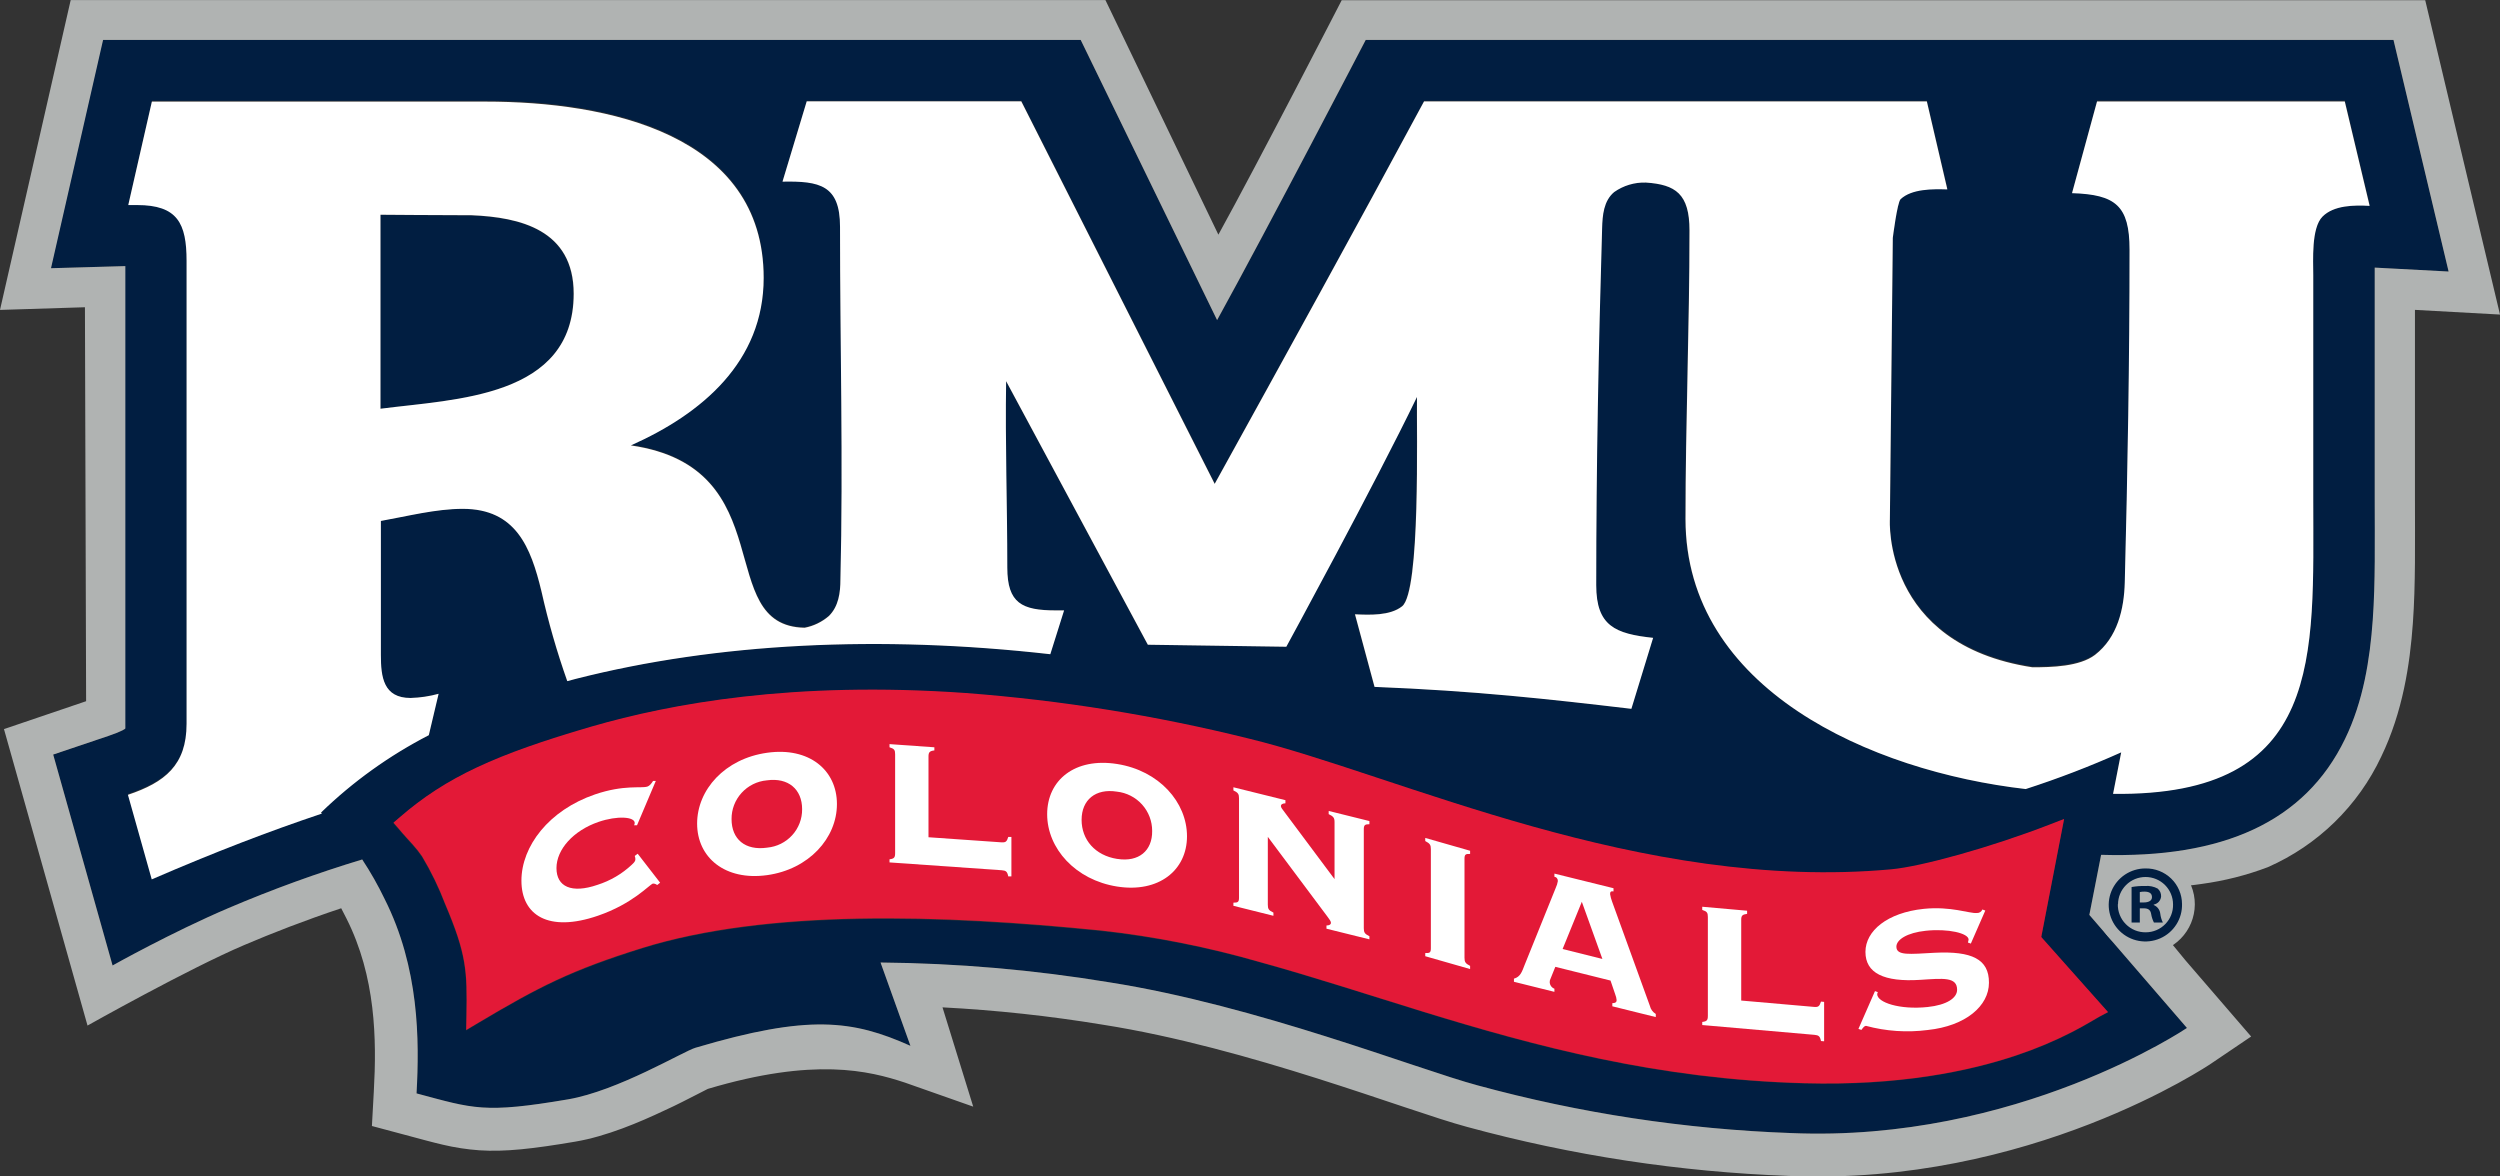
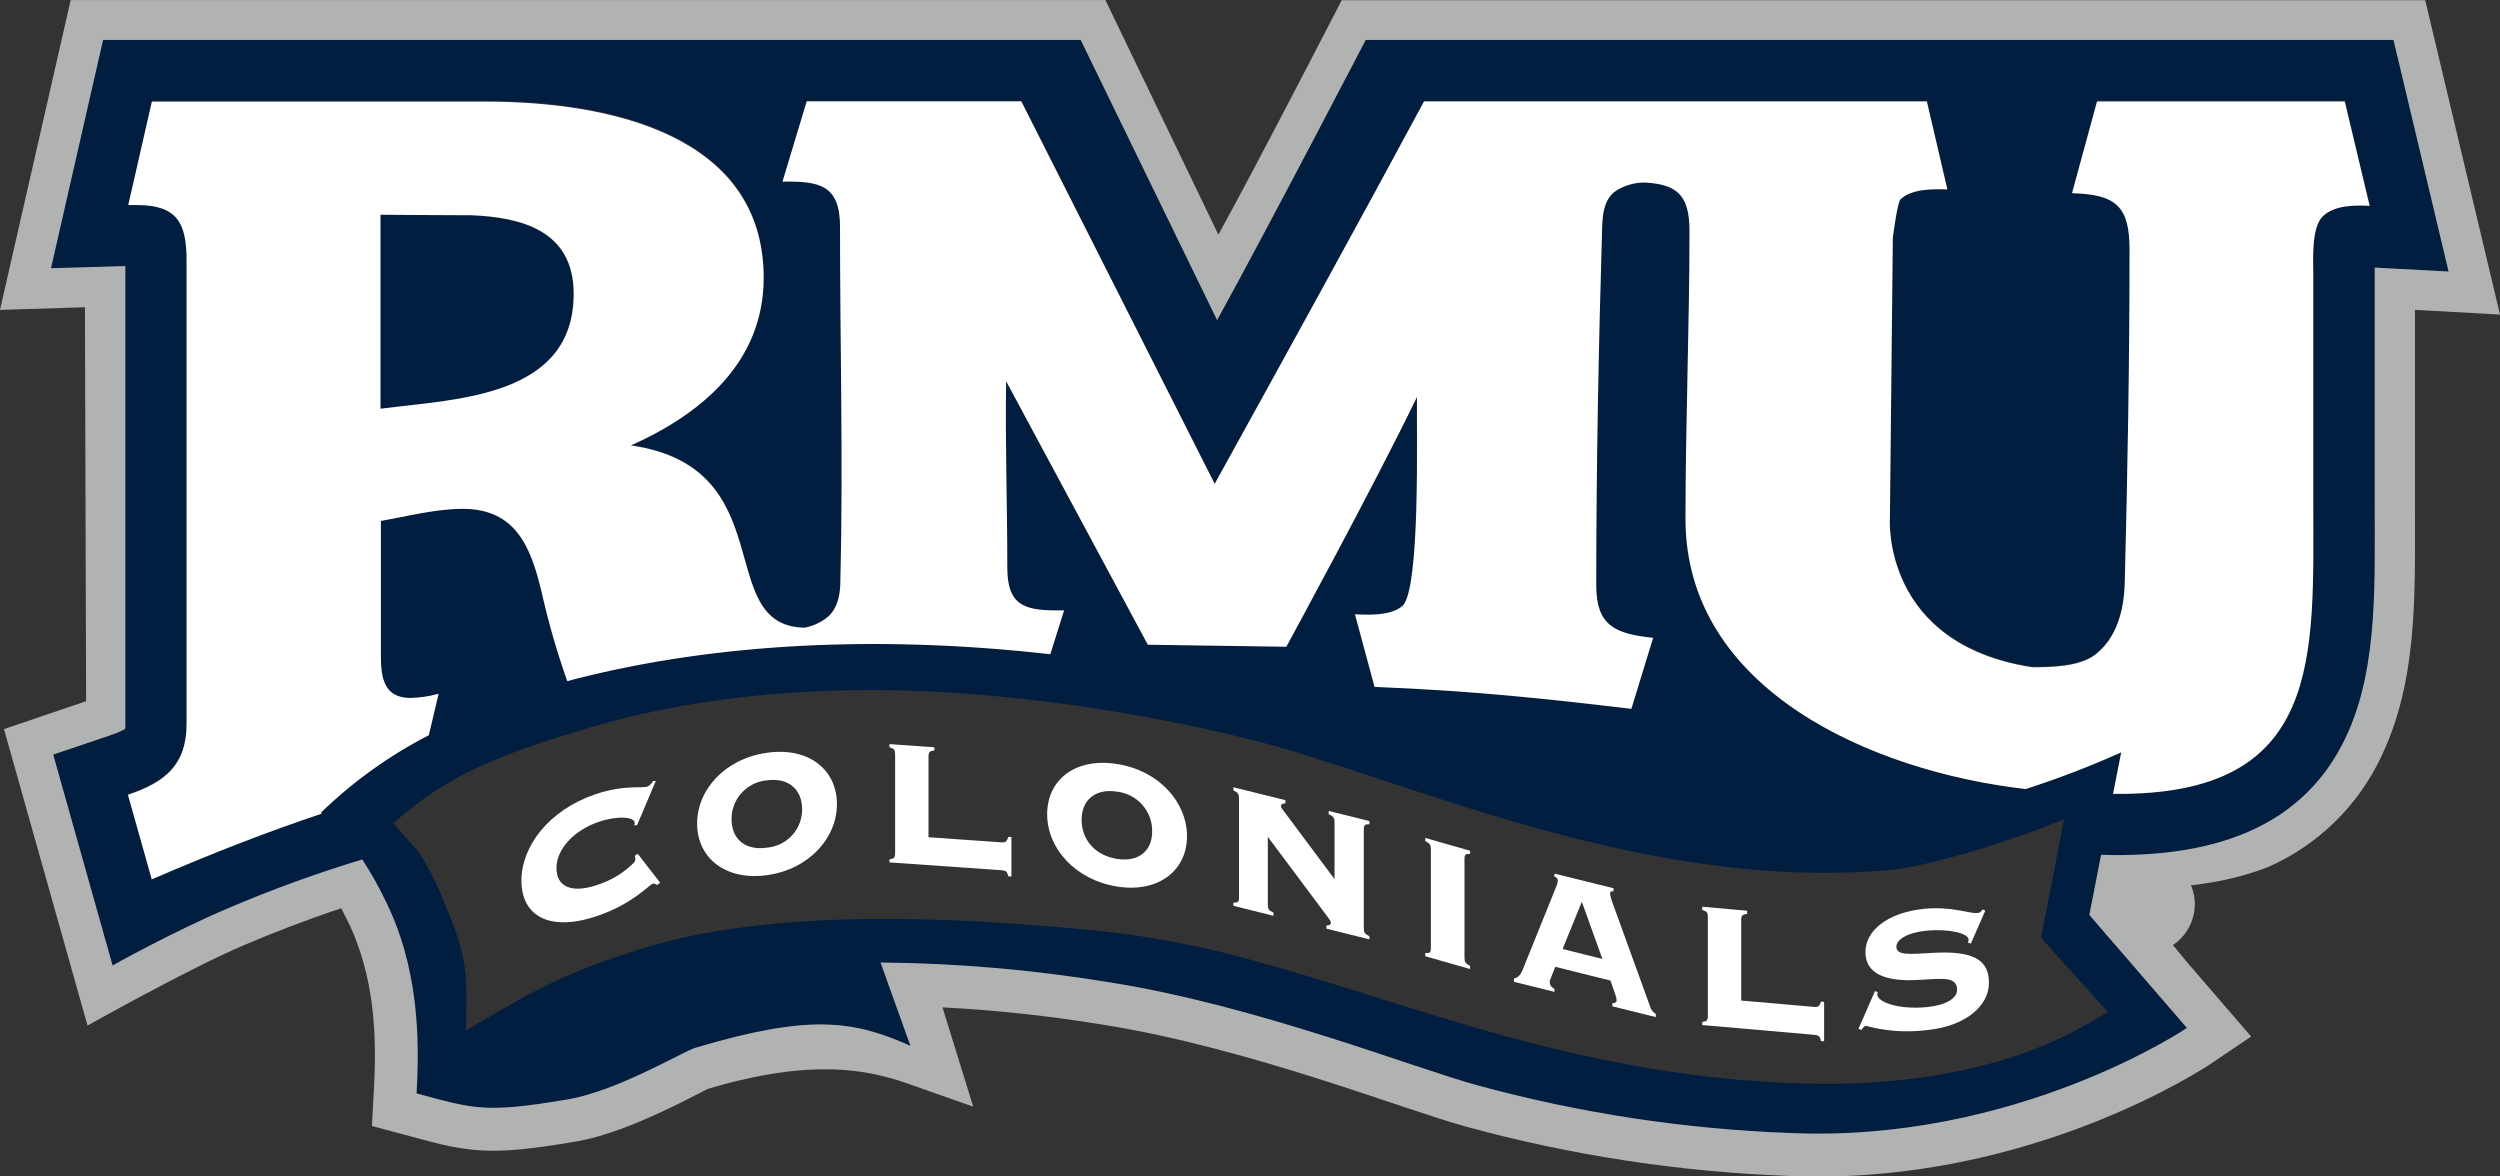
<svg xmlns="http://www.w3.org/2000/svg" width="119" height="56" viewBox="0 0 119 56" fill="none">
  <rect x="0" y="0" width="119" height="56" fill="#333333" stroke="none" />
  <g clip-path="url(#clip0_9222_31093)">
    <path d="M22.442 10.255C21.073 10.255 18.103 10.231 18.103 10.231V19.456C21.66 18.993 27.293 18.94 27.293 13.995C27.301 10.941 24.734 10.351 22.442 10.255Z" fill="#011E41" />
    <path d="M113.93 1.908H65.008C65.008 1.908 60.375 10.813 57.934 15.243L51.441 1.905H4.889L2.41 12.769L5.948 12.668V34.413C5.948 34.604 5.964 34.641 5.948 34.678C5.932 34.715 5.82 34.8 5.148 35.032L2.532 35.917L5.361 45.957C5.361 45.957 8.163 44.381 10.888 43.22C12.963 42.335 15.085 41.564 17.244 40.91C17.642 41.514 17.998 42.143 18.311 42.794C19.958 46.063 19.971 49.497 19.83 52.045C22.544 52.771 23.032 53.01 27.035 52.33C29.41 51.926 32.529 50.044 33.103 49.874C38.504 48.28 40.591 48.545 43.339 49.781L41.917 45.816C45.57 45.848 49.215 46.163 52.818 46.76C59.836 47.865 67.46 50.895 70.356 51.668C75.212 52.99 80.206 53.75 85.238 53.932C96.016 54.397 104.102 48.931 104.102 48.931L99.453 43.549L100.013 40.69C105.815 40.873 109.714 39.124 111.627 35.175C112.499 33.381 112.814 31.383 112.948 29.515C113.076 27.723 113.041 25.77 113.041 23.761V13.107V12.738L116.558 12.931L113.93 1.908ZM100.344 48.189L99.917 48.415C99.72 48.521 99.312 48.785 98.671 49.117C97.807 49.562 96.909 49.939 95.987 50.246C93.694 51.017 90.383 51.697 85.889 51.575C78.916 51.389 73.08 49.816 67.743 48.171C65.075 47.349 62.515 46.51 59.98 45.811C57.501 45.096 54.965 44.597 52.399 44.317C44.815 43.56 36.545 43.289 30.56 45.149C27.184 46.212 25.652 46.988 22.773 48.702L22.183 49.053L22.197 48.367C22.234 46.241 22.197 45.444 21.183 43.052C20.883 42.266 20.515 41.508 20.083 40.785C19.949 40.589 19.801 40.401 19.64 40.225C19.459 40.02 19.248 39.791 18.971 39.47L18.722 39.183L19.011 38.936C21.241 37.004 23.632 35.933 28.084 34.628L28.15 34.609C31.91 33.512 37.757 32.422 45.968 33.015C50.511 33.359 55.018 34.084 59.439 35.183C62.95 36.036 67.62 37.873 72.92 39.358C78.22 40.844 84.066 41.952 90.025 41.404C91.437 41.274 94.711 40.379 97.601 39.257L98.244 39.007L97.158 44.641L100.344 48.189ZM110.551 10.3C110.018 10.832 110.111 12.389 110.111 13.096V23.75C110.111 31.223 110.645 37.899 100.582 37.772L100.969 35.797C99.483 36.465 97.961 37.052 96.411 37.554C89.049 36.709 80.218 32.799 80.218 24.699C80.218 20.123 80.408 15.544 80.408 10.965C80.408 9.214 79.741 8.78 78.334 8.685C77.794 8.667 77.263 8.825 76.821 9.136C76.317 9.559 76.266 10.247 76.248 10.856C76.079 16.503 75.967 22.198 75.967 27.848C75.967 29.794 76.875 30.163 78.676 30.357L77.641 33.735C73.665 33.267 70.19 32.879 65.416 32.69L64.485 29.236C65.179 29.267 66.155 29.31 66.726 28.855C67.612 28.151 67.412 20.5 67.436 18.89C65.416 23.075 61.216 30.78 61.216 30.78L54.625 30.684L47.879 18.138C47.831 21.093 47.935 24.056 47.935 27.011C47.935 28.715 48.65 29.049 50.24 29.049H50.638L49.981 31.136C41.848 30.216 34.122 30.604 27.411 32.305L26.989 32.417C26.496 31.018 26.086 29.592 25.762 28.146C25.252 26.02 24.537 24.215 22.013 24.215C20.74 24.215 19.371 24.569 18.117 24.792V31.17C18.117 32.22 18.237 33.219 19.531 33.219C19.982 33.206 20.43 33.139 20.865 33.02L20.412 34.995C18.533 35.954 16.806 37.182 15.285 38.641L15.331 38.686C12.801 39.536 10.261 40.509 7.232 41.819L6.098 37.793C7.853 37.203 8.889 36.387 8.889 34.413V12.379C8.889 10.598 8.454 9.721 6.535 9.721H6.114L7.237 4.797H23.115C28.943 4.797 36.356 6.343 36.356 13.189C36.356 17.176 33.42 19.668 30.034 21.175C37.325 22.238 33.898 29.775 38.307 29.855C38.732 29.773 39.129 29.582 39.457 29.299C39.926 28.84 39.99 28.178 40.009 27.553C40.145 21.973 39.99 16.352 39.99 10.766C39.99 8.783 39.016 8.586 37.252 8.621L38.405 4.797H48.618L57.824 23.006C61.17 16.95 64.511 10.893 67.791 4.799H91.722L92.699 8.977C92.024 8.956 91.002 8.94 90.474 9.442C90.313 9.596 90.103 11.286 90.103 11.286L89.964 24.683C89.964 24.683 89.588 30.623 96.745 31.723C97.657 31.723 98.989 31.694 99.728 31.133C100.795 30.32 101.113 28.965 101.145 27.678C101.281 22.414 101.372 17.114 101.372 11.847C101.372 9.745 100.705 9.222 98.634 9.155L99.824 4.789H111.616L112.801 9.761C112.051 9.769 111.115 9.745 110.551 10.3Z" fill="#011E41" />
-     <path d="M98.252 38.981L97.609 39.231C94.719 40.352 91.445 41.248 90.033 41.378C84.075 41.926 78.201 40.81 72.928 39.332C67.655 37.854 62.959 36.01 59.447 35.157C55.026 34.058 50.52 33.333 45.976 32.988C37.76 32.406 31.918 33.496 28.158 34.583L28.092 34.602C23.633 35.906 21.241 36.977 19.019 38.909L18.73 39.157L18.979 39.444C19.245 39.765 19.467 39.994 19.648 40.198C19.809 40.375 19.957 40.562 20.091 40.759C20.524 41.481 20.892 42.24 21.191 43.026C22.21 45.418 22.242 46.215 22.205 48.341L22.192 49.027L22.781 48.676C25.661 46.962 27.192 46.175 30.568 45.123C36.553 43.263 44.823 43.528 52.407 44.291C54.969 44.574 57.502 45.078 59.978 45.795C62.513 46.494 65.072 47.334 67.74 48.155C73.096 49.8 78.924 51.373 85.886 51.559C90.383 51.682 93.692 51.001 95.984 50.231C96.907 49.923 97.804 49.546 98.669 49.101C99.309 48.769 99.717 48.506 99.915 48.4L100.342 48.174L97.164 44.599L98.252 38.981Z" fill="#E31937" />
    <path d="M114.952 14.75L119 14.973L115.44 0.008H63.866C63.866 0.008 59.863 7.787 57.995 11.17L52.618 0.003H3.365L0 14.752L4.043 14.625L4.099 33.377L0.189 34.705L4.166 48.817C4.166 48.817 8.988 46.103 11.637 44.979C12.945 44.421 14.503 43.813 16.241 43.233C16.323 43.388 16.406 43.55 16.491 43.72C17.887 46.489 17.933 49.473 17.794 51.942L17.703 53.598L19.304 54.026C20.011 54.214 20.569 54.371 21.079 54.488C21.649 54.623 22.229 54.712 22.813 54.754C24.035 54.836 25.364 54.685 27.384 54.342C28.868 54.092 30.459 53.412 31.627 52.859C32.22 52.593 32.751 52.309 33.175 52.096L33.693 51.831C38.763 50.321 41.359 50.964 43.078 51.533L46.325 52.676L44.863 47.95C47.423 48.084 49.974 48.36 52.503 48.777C59.441 49.869 66.969 52.875 69.83 53.64C74.831 55.004 79.974 55.786 85.155 55.974C96.608 56.465 105.15 50.693 105.257 50.621L107.154 49.338L104.03 45.715L101.134 42.192L102.084 42.224C102.993 42.259 103.904 42.209 104.803 42.075C105.879 41.929 106.935 41.662 107.95 41.277C110.329 40.231 112.247 38.36 113.348 36.013C114.373 33.887 114.714 31.617 114.853 29.656C114.984 27.825 114.952 25.824 114.952 23.769V14.75ZM113.036 12.738V13.107V23.762C113.036 25.771 113.071 27.724 112.942 29.515C112.809 31.375 112.494 33.382 111.622 35.176C109.714 39.125 105.804 40.863 100.013 40.69L99.453 43.55L104.099 48.931C104.099 48.931 96.013 54.398 85.235 53.933C80.204 53.75 75.21 52.991 70.353 51.669C67.457 50.895 59.834 47.865 52.815 46.76C49.212 46.164 45.567 45.848 41.914 45.816L43.337 49.782C40.588 48.554 38.501 48.269 33.1 49.875C32.527 50.045 29.407 51.926 27.032 52.33C23.029 53.011 22.544 52.771 19.827 52.046C19.968 49.497 19.955 46.064 18.309 42.795C17.996 42.144 17.639 41.514 17.241 40.911C15.082 41.565 12.96 42.336 10.885 43.22C8.16 44.381 5.358 45.957 5.358 45.957L2.532 35.917L5.166 35.029C5.847 34.798 5.967 34.684 5.967 34.676C5.967 34.668 5.967 34.604 5.967 34.41V12.666L2.428 12.767L4.907 1.9H51.441L57.934 15.236C60.375 10.806 65.008 1.9 65.008 1.9H113.93L116.553 12.924L113.036 12.738Z" fill="#B0B3B2" />
    <path d="M99.819 4.829L98.628 9.195C100.699 9.261 101.366 9.785 101.366 11.887C101.366 17.154 101.275 22.453 101.139 27.718C101.107 28.991 100.792 30.346 99.722 31.173C98.983 31.734 97.652 31.763 96.739 31.763C89.582 30.663 89.958 24.723 89.958 24.723L90.097 11.326C90.097 11.326 90.308 9.636 90.468 9.482C91.002 8.98 92.018 8.996 92.694 9.017L91.717 4.826H67.785C64.506 10.92 61.165 16.976 57.819 23.033L48.612 4.823H38.4L37.247 8.647C39.011 8.613 39.985 8.81 39.985 10.792C39.985 16.373 40.14 21.996 40.004 27.58C40.004 28.204 39.921 28.866 39.451 29.326C39.123 29.608 38.727 29.8 38.301 29.881C33.89 29.802 37.316 22.257 30.029 21.202C33.418 19.695 36.35 17.215 36.35 13.229C36.35 6.383 28.937 4.837 23.109 4.837H7.229L6.105 9.761H6.527C8.446 9.761 8.881 10.627 8.881 12.418V34.452C8.881 36.427 7.845 37.243 6.089 37.833L7.223 41.859C10.25 40.549 12.793 39.576 15.322 38.726L15.277 38.681C16.798 37.208 18.528 35.966 20.411 34.995L20.878 33.025C20.443 33.144 19.995 33.211 19.544 33.224C18.25 33.224 18.13 32.225 18.13 31.176V24.797C19.384 24.574 20.753 24.221 22.026 24.221C24.55 24.221 25.265 26.033 25.775 28.151C26.099 29.598 26.509 31.024 27.003 32.422L27.424 32.31C34.136 30.604 41.861 30.221 49.995 31.141L50.651 29.055H50.253C48.652 29.055 47.948 28.72 47.948 27.017C47.948 24.061 47.844 21.098 47.892 18.143L54.638 30.689L61.229 30.785C61.229 30.785 65.429 23.078 67.449 18.895C67.425 20.506 67.625 28.157 66.74 28.861C66.168 29.315 65.192 29.273 64.498 29.241L65.429 32.696C70.203 32.884 73.678 33.272 77.654 33.74L78.689 30.362C76.888 30.168 75.981 29.799 75.981 27.854C75.981 22.204 76.093 16.509 76.261 10.861C76.279 10.253 76.33 9.564 76.835 9.142C77.276 8.831 77.807 8.672 78.347 8.69C79.754 8.786 80.421 9.222 80.421 10.97C80.421 15.549 80.231 20.128 80.231 24.704C80.231 32.805 89.062 36.714 96.424 37.559C97.97 37.06 99.487 36.477 100.969 35.813L100.582 37.788C110.642 37.915 110.111 31.239 110.111 23.766V13.107C110.111 12.4 110.012 10.853 110.551 10.311C111.09 9.769 112.051 9.758 112.795 9.801L111.611 4.829H99.819ZM18.111 19.445V10.221C18.111 10.221 21.081 10.245 22.45 10.245C24.742 10.34 27.309 10.93 27.309 13.984C27.301 18.94 21.668 18.993 18.111 19.456V19.445Z" fill="white" />
    <path d="M30.213 40.743C30.233 40.791 30.243 40.842 30.245 40.894C30.245 40.99 30.192 41.051 30.074 41.16C29.607 41.599 29.047 41.926 28.436 42.12C27.208 42.542 26.488 42.21 26.488 41.322C26.488 40.435 27.288 39.536 28.492 39.122C29.386 38.816 30.213 38.875 30.213 39.175C30.211 39.213 30.2 39.251 30.181 39.284H30.322L31.216 37.174H31.085C30.989 37.325 30.915 37.405 30.819 37.44C30.528 37.538 29.711 37.339 28.321 37.814C26.125 38.566 24.82 40.281 24.82 41.92C24.82 43.56 26.103 44.4 28.46 43.589C30.119 43.02 30.896 42.122 31.078 42.058C31.12 42.058 31.187 42.058 31.283 42.127L31.422 42.016L30.354 40.637L30.213 40.743Z" fill="white" />
    <path d="M36.511 35.832C34.509 36.113 33.183 37.586 33.183 39.204C33.183 40.822 34.517 41.933 36.511 41.657C38.504 41.381 39.838 39.892 39.838 38.274C39.838 36.656 38.515 35.547 36.511 35.832ZM36.511 40.349C35.467 40.496 34.822 39.943 34.822 38.989C34.818 38.528 34.989 38.082 35.3 37.741C35.611 37.399 36.039 37.186 36.5 37.145C37.525 37.001 38.181 37.572 38.181 38.516C38.186 38.973 38.018 39.415 37.71 39.754C37.403 40.093 36.978 40.305 36.521 40.347L36.511 40.349Z" fill="white" />
    <path d="M47.665 40.095L44.196 39.853V36.013C44.196 35.808 44.249 35.747 44.476 35.72V35.571L42.341 35.42V35.571C42.566 35.641 42.608 35.696 42.608 35.901V40.61C42.608 40.815 42.563 40.876 42.341 40.903V41.051L47.678 41.423C47.884 41.439 47.945 41.484 47.993 41.716H48.143V39.839H47.993C47.924 40.065 47.87 40.108 47.665 40.095Z" fill="white" />
    <path d="M53.173 36.366C51.169 36.05 49.845 37.129 49.845 38.758C49.845 40.387 51.193 41.886 53.173 42.199C55.153 42.513 56.501 41.426 56.501 39.808C56.501 38.189 55.177 36.682 53.173 36.366ZM53.173 40.884C52.13 40.719 51.484 39.975 51.484 39.024C51.484 38.072 52.151 37.522 53.162 37.682C53.625 37.732 54.053 37.951 54.364 38.297C54.674 38.643 54.845 39.091 54.843 39.555C54.854 40.493 54.208 41.046 53.184 40.884H53.173Z" fill="white" />
    <path d="M63.244 38.752C63.471 38.861 63.524 38.928 63.524 39.132V41.846L61.144 38.657C61.048 38.526 60.97 38.441 60.97 38.367C60.97 38.293 61.034 38.245 61.186 38.237V38.088L58.71 37.474V37.623C58.937 37.732 58.977 37.798 58.977 38V42.723C58.977 42.927 58.934 42.97 58.71 42.967V43.116L60.615 43.592V43.44C60.389 43.331 60.348 43.268 60.348 43.063V39.834L63.182 43.626C63.279 43.759 63.353 43.852 63.353 43.927C63.353 44.001 63.289 44.049 63.14 44.054V44.206L65.184 44.713V44.565C64.96 44.453 64.917 44.386 64.917 44.184V39.475C64.917 39.271 64.973 39.231 65.184 39.233V39.082L63.246 38.601L63.244 38.752Z" fill="white" />
    <path d="M67.842 40.034C68.069 40.153 68.109 40.22 68.109 40.422V45.131C68.109 45.335 68.066 45.375 67.842 45.365V45.516L69.977 46.127V45.976C69.75 45.859 69.71 45.79 69.71 45.585V40.879C69.71 40.674 69.763 40.637 69.977 40.648V40.496L67.842 39.885V40.034Z" fill="white" />
    <path d="M78.535 47.881L76.736 42.917C76.692 42.802 76.66 42.683 76.64 42.561C76.64 42.444 76.683 42.412 76.803 42.431V42.279L73.99 41.583V41.732C74.04 41.74 74.084 41.766 74.114 41.806C74.144 41.845 74.158 41.895 74.153 41.944C74.135 42.051 74.103 42.155 74.057 42.253L72.57 45.936C72.45 46.242 72.376 46.499 72.064 46.584V46.733L73.99 47.212V47.063C73.926 47.039 73.87 46.996 73.83 46.94C73.79 46.884 73.768 46.818 73.766 46.749C73.765 46.689 73.78 46.63 73.809 46.577L74.033 46.021L76.661 46.675L76.888 47.342C76.922 47.427 76.944 47.517 76.952 47.608C76.952 47.703 76.888 47.751 76.747 47.751V47.9L78.815 48.413V48.264C78.745 48.222 78.684 48.167 78.636 48.101C78.588 48.035 78.553 47.961 78.535 47.881ZM74.38 45.173L75.295 42.925L76.274 45.646L74.38 45.173Z" fill="white" />
    <path d="M86.351 47.929L82.882 47.626V43.786C82.882 43.581 82.935 43.533 83.162 43.499V43.35L81.027 43.161V43.313C81.251 43.384 81.294 43.443 81.294 43.648V48.354C81.294 48.559 81.248 48.62 81.027 48.644V48.792L86.364 49.258C86.569 49.276 86.631 49.324 86.679 49.553L86.828 49.566V47.69L86.679 47.676C86.609 47.897 86.556 47.947 86.351 47.929Z" fill="white" />
    <path d="M92.099 45.351C90.892 45.415 90.268 45.5 90.268 45.061C90.268 44.729 90.775 44.397 91.669 44.304C92.736 44.192 93.705 44.423 93.705 44.724C93.705 44.756 93.684 44.801 93.673 44.865L93.812 44.915L94.5 43.342L94.362 43.291C94.341 43.344 94.304 43.388 94.256 43.419C94.208 43.449 94.151 43.463 94.095 43.459C93.761 43.493 92.867 43.127 91.565 43.262C89.841 43.443 88.795 44.304 88.795 45.311C88.795 46.318 89.668 46.754 91.413 46.64C92.48 46.573 93.158 46.488 93.158 47.113C93.158 47.509 92.662 47.838 91.757 47.934C90.423 48.075 89.355 47.714 89.355 47.325C89.356 47.29 89.368 47.256 89.387 47.227L89.249 47.177L88.461 48.976L88.603 49.024C88.688 48.909 88.742 48.838 88.819 48.83C89.775 49.088 90.772 49.156 91.754 49.029C93.574 48.838 94.674 47.876 94.674 46.781C94.684 45.646 93.844 45.266 92.099 45.351Z" fill="white" />
    <path d="M103.02 45.206C104.221 44.71 104.791 43.339 104.294 42.143C103.796 40.947 102.419 40.379 101.218 40.874C100.017 41.37 99.447 42.741 99.945 43.937C100.442 45.133 101.819 45.701 103.02 45.206Z" fill="#B0B3B2" />
-     <path d="M103.864 43.028C103.874 43.374 103.78 43.715 103.593 44.007C103.407 44.299 103.138 44.53 102.82 44.668C102.501 44.807 102.149 44.848 101.807 44.786C101.465 44.724 101.15 44.562 100.901 44.32C100.652 44.079 100.482 43.769 100.411 43.43C100.34 43.091 100.373 42.739 100.504 42.419C100.636 42.099 100.86 41.825 101.149 41.632C101.437 41.44 101.777 41.337 102.124 41.338C102.35 41.334 102.575 41.374 102.785 41.457C102.996 41.54 103.187 41.664 103.349 41.821C103.511 41.978 103.64 42.166 103.728 42.373C103.817 42.581 103.863 42.803 103.864 43.028ZM100.809 43.028C100.803 43.205 100.834 43.382 100.899 43.546C100.964 43.711 101.061 43.861 101.186 43.987C101.311 44.114 101.46 44.213 101.624 44.281C101.789 44.348 101.965 44.381 102.143 44.378C102.316 44.377 102.487 44.342 102.646 44.274C102.806 44.207 102.95 44.108 103.07 43.984C103.191 43.861 103.285 43.714 103.348 43.554C103.411 43.393 103.442 43.222 103.437 43.05C103.437 42.704 103.299 42.372 103.054 42.127C102.808 41.882 102.475 41.745 102.127 41.745C101.78 41.745 101.446 41.882 101.201 42.127C100.955 42.372 100.817 42.704 100.817 43.05L100.809 43.028ZM101.855 43.913H101.463V42.223C101.677 42.185 101.896 42.168 102.114 42.173C102.318 42.156 102.523 42.199 102.703 42.295C102.757 42.341 102.8 42.398 102.829 42.462C102.857 42.527 102.871 42.597 102.869 42.667C102.862 42.762 102.823 42.851 102.76 42.922C102.696 42.993 102.61 43.04 102.517 43.058V43.079C102.601 43.113 102.675 43.169 102.73 43.242C102.785 43.314 102.819 43.4 102.829 43.491C102.846 43.638 102.887 43.78 102.952 43.913H102.527C102.462 43.784 102.417 43.645 102.394 43.501C102.362 43.315 102.258 43.236 102.042 43.236H101.855V43.913ZM101.855 42.957H102.042C102.258 42.957 102.434 42.882 102.434 42.707C102.434 42.531 102.322 42.441 102.071 42.441C101.998 42.44 101.926 42.447 101.855 42.462V42.957Z" fill="#011E41" />
  </g>
  <defs>
    <clipPath id="clip0_9222_31093">
      <rect width="119" height="56" fill="white" />
    </clipPath>
  </defs>
</svg>